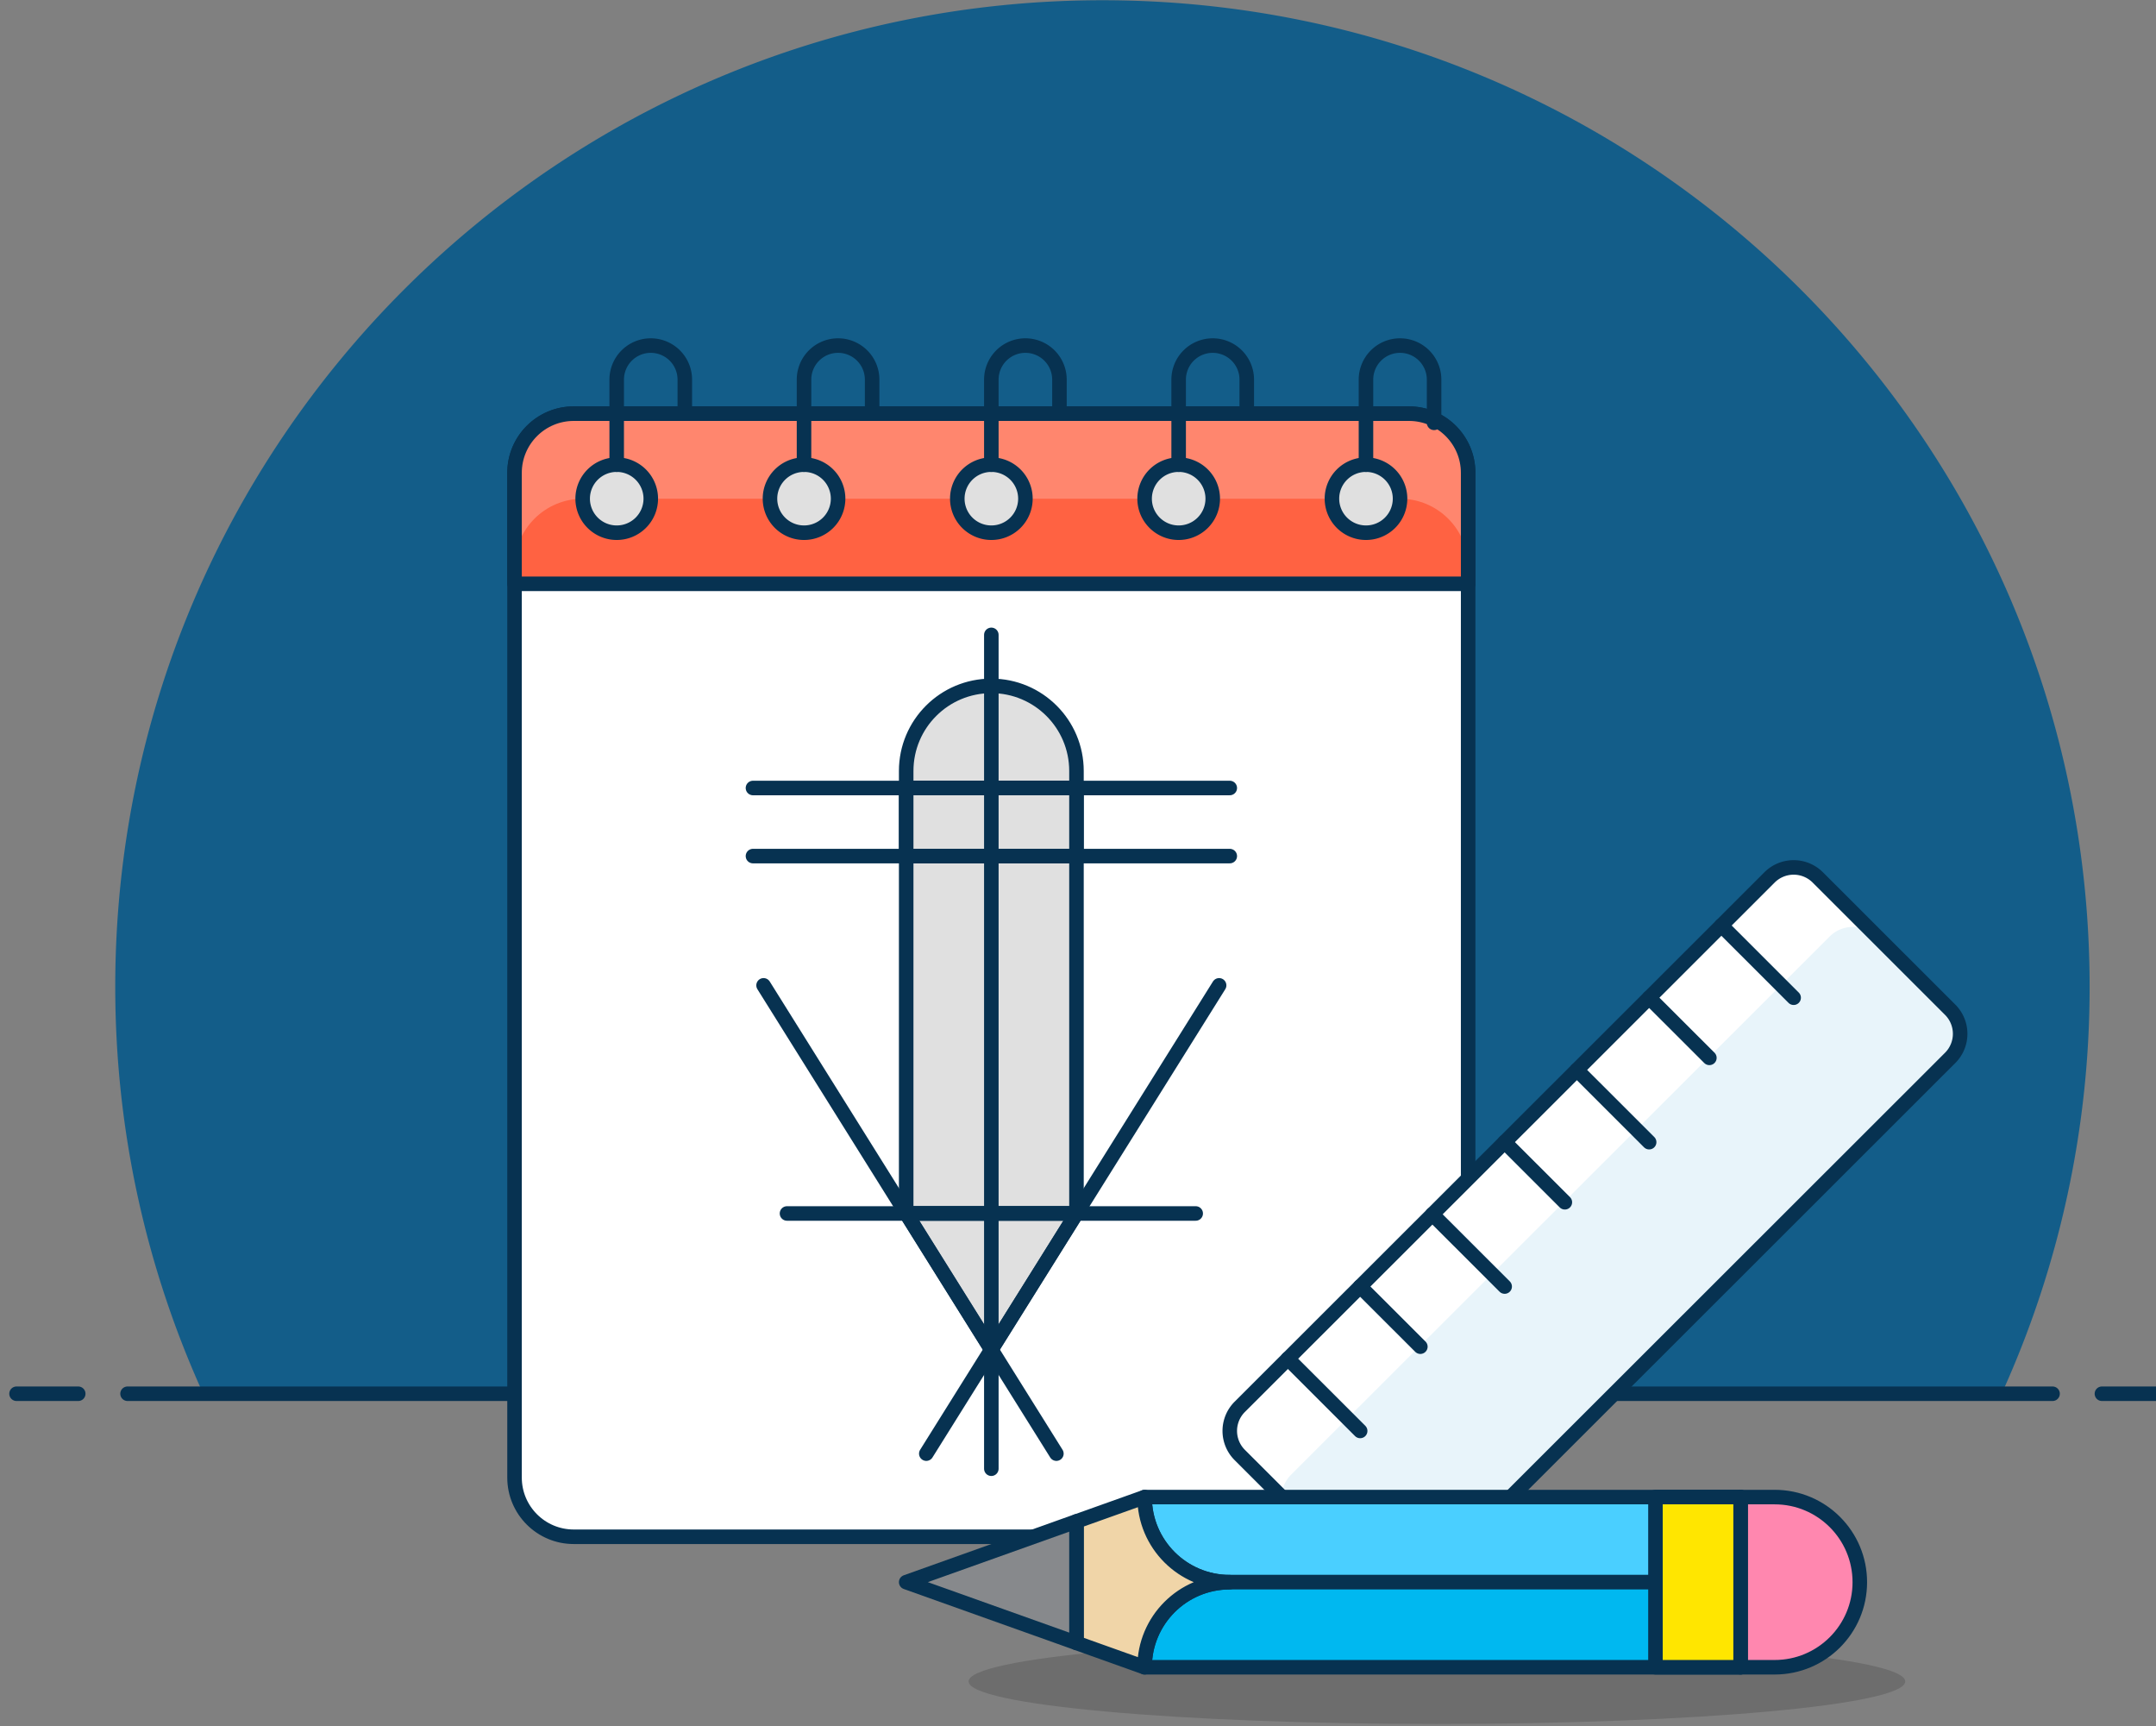
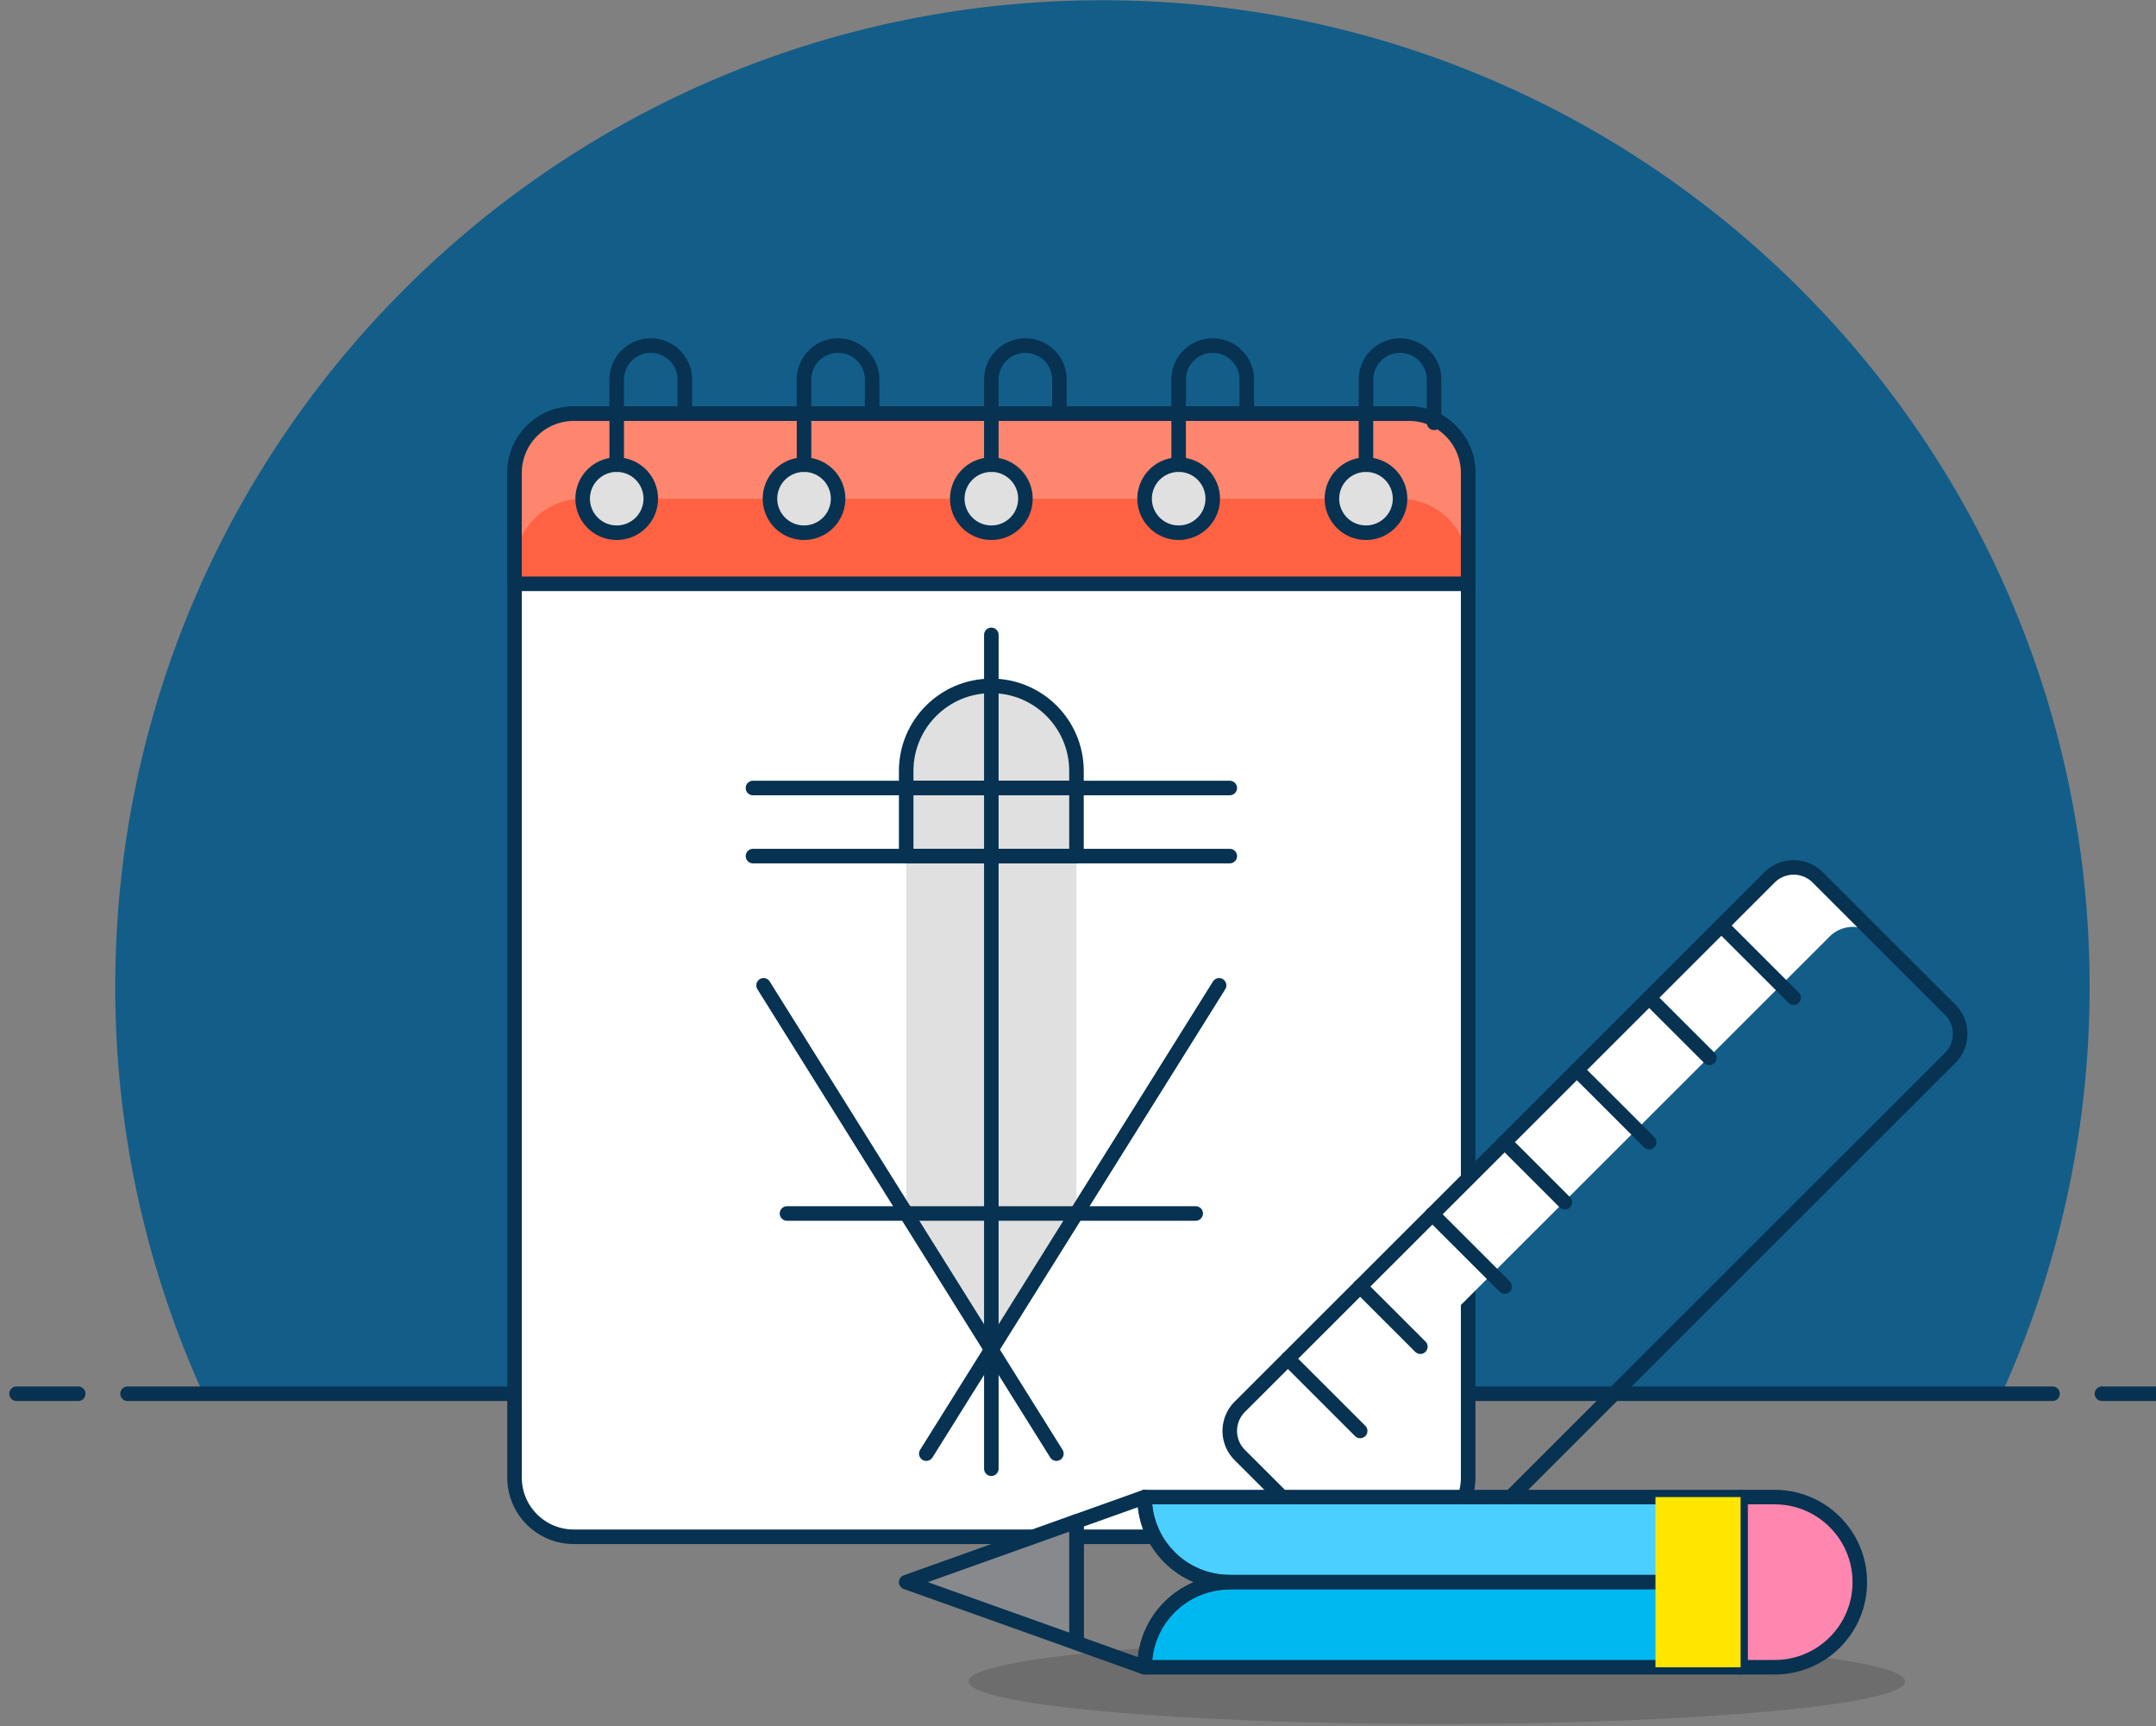
<svg xmlns="http://www.w3.org/2000/svg" width="356" height="285" viewBox="0 0 356 285">
  <rect x="0" y="0" width="356" height="285" fill="#808080" stroke="none" />
  <g>
    <g>
      <g>
        <g>
          <path fill="#135d89" d="M345.039 162.906C345.039 72.959 272.058.04 182.034.04 92.011.04 19.03 72.96 19.03 162.906c0 23.962 5.22 46.694 14.524 67.182h296.961a162.116 162.116 0 0 0 14.524-67.182" />
        </g>
        <g>
          <path fill="none" stroke="#073251" stroke-linecap="round" stroke-linejoin="round" stroke-miterlimit="50" stroke-width="2.4" d="M21.06 230.09h317.859" />
        </g>
        <g>
          <path fill="none" stroke="#073251" stroke-linecap="round" stroke-linejoin="round" stroke-miterlimit="50" stroke-width="2.4" d="M2.73 230.09h10.188" />
        </g>
        <g>
          <path fill="none" stroke="#073251" stroke-linecap="round" stroke-linejoin="round" stroke-miterlimit="50" stroke-width="2.4" d="M347.07 230.09h10.188" />
        </g>
        <g>
          <path fill="#fff" d="M232.642 253.703H94.74c-5.403 0-9.78-4.377-9.78-9.772V78.05c0-5.394 4.377-9.771 9.776-9.771h137.906c5.404 0 9.78 4.377 9.78 9.772V243.93c0 5.399-4.376 9.772-9.78 9.772" />
        </g>
        <g>
          <path fill="none" stroke="#073251" stroke-linecap="round" stroke-linejoin="round" stroke-miterlimit="50" stroke-width="2.4" d="M232.642 253.703H94.74c-5.403 0-9.78-4.377-9.78-9.772V78.05c0-5.394 4.377-9.771 9.776-9.771h137.906c5.404 0 9.78 4.377 9.78 9.772V243.93c0 5.399-4.376 9.772-9.78 9.772z" />
        </g>
        <g>
          <path fill="#ff6242" d="M242.422 96.384H84.96V78.062c0-5.4 4.38-9.772 9.78-9.772h137.906c5.4 0 9.776 4.373 9.776 9.768z" />
        </g>
        <g>
          <path fill="#ff866e" d="M231.175 68.29H96.207c-6.214 0-11.247 5.028-11.247 11.234V93.57c0-6.201 5.033-11.234 11.247-11.234h134.968c6.21 0 11.247 5.033 11.247 11.234V79.524c0-6.206-5.036-11.234-11.247-11.234" />
        </g>
        <g>
          <path fill="#e0e0e0" d="M149.63 200.326h28.118V130.09H149.63z" />
        </g>
        <g>
-           <path fill="none" stroke="#073251" stroke-linecap="round" stroke-linejoin="round" stroke-miterlimit="50" stroke-width="2.4" d="M149.63 200.326v0h28.118v0-70.236 0H149.63v0z" />
-         </g>
+           </g>
        <g>
          <path fill="#e0e0e0" d="M163.69 113.23c-7.764 0-14.06 6.287-14.06 14.047v2.81h28.118v-2.81c0-7.76-6.296-14.047-14.059-14.047" />
        </g>
        <g>
          <path fill="none" stroke="#073251" stroke-linecap="round" stroke-linejoin="round" stroke-miterlimit="50" stroke-width="2.4" d="M163.69 113.23c-7.764 0-14.06 6.287-14.06 14.047v2.81h28.118v0-2.81c0-7.76-6.296-14.047-14.059-14.047z" />
        </g>
        <g>
          <path fill="#020202" fill-opacity=".15" d="M314.59 277.584c0 3.884-34.622 7.023-77.325 7.023s-77.325-3.14-77.325-7.023c0-3.877 34.622-7.024 77.325-7.024s77.326 3.147 77.326 7.024" />
        </g>
        <g>
          <path fill="none" stroke="#073251" stroke-linecap="round" stroke-linejoin="round" stroke-miterlimit="50" stroke-width="2.4" d="M242.422 96.384v0H84.96v0-18.322c0-5.4 4.38-9.772 9.78-9.772h137.906c5.4 0 9.776 4.373 9.776 9.768z" />
        </g>
        <g>
          <path fill="#e0e0e0" d="M107.457 82.329a5.621 5.621 0 0 1-5.623 5.615 5.621 5.621 0 0 1-5.624-5.615 5.62 5.62 0 0 1 5.624-5.619 5.62 5.62 0 0 1 5.623 5.619" />
        </g>
        <g>
          <path fill="none" stroke="#073251" stroke-linecap="round" stroke-linejoin="round" stroke-miterlimit="50" stroke-width="2.4" d="M107.457 82.329a5.621 5.621 0 0 1-5.623 5.615 5.621 5.621 0 0 1-5.624-5.615 5.62 5.62 0 0 1 5.624-5.619 5.62 5.62 0 0 1 5.623 5.619z" />
        </g>
        <g>
          <path fill="none" stroke="#073251" stroke-linecap="round" stroke-linejoin="round" stroke-miterlimit="50" stroke-width="2.4" d="M101.83 76.716v0V62.67a5.622 5.622 0 0 1 5.624-5.619 5.622 5.622 0 0 1 5.623 5.619v5.619" />
        </g>
        <g>
          <path fill="#e0e0e0" d="M138.387 82.329a5.621 5.621 0 0 1-5.623 5.615 5.621 5.621 0 0 1-5.624-5.615 5.62 5.62 0 0 1 5.624-5.619 5.62 5.62 0 0 1 5.623 5.619" />
        </g>
        <g>
          <path fill="none" stroke="#073251" stroke-linecap="round" stroke-linejoin="round" stroke-miterlimit="50" stroke-width="2.4" d="M138.387 82.329a5.621 5.621 0 0 1-5.623 5.615 5.621 5.621 0 0 1-5.624-5.615 5.62 5.62 0 0 1 5.624-5.619 5.62 5.62 0 0 1 5.623 5.619z" />
        </g>
        <g>
          <path fill="none" stroke="#073251" stroke-linecap="round" stroke-linejoin="round" stroke-miterlimit="50" stroke-width="2.4" d="M132.76 76.716v0V62.67a5.622 5.622 0 0 1 5.624-5.619 5.622 5.622 0 0 1 5.623 5.619v5.619" />
        </g>
        <g>
          <path fill="#e0e0e0" d="M169.317 82.329a5.621 5.621 0 0 1-5.623 5.615 5.621 5.621 0 0 1-5.624-5.615 5.62 5.62 0 0 1 5.624-5.619 5.62 5.62 0 0 1 5.623 5.619" />
        </g>
        <g>
          <path fill="none" stroke="#073251" stroke-linecap="round" stroke-linejoin="round" stroke-miterlimit="50" stroke-width="2.4" d="M169.317 82.329a5.621 5.621 0 0 1-5.623 5.615 5.621 5.621 0 0 1-5.624-5.615 5.62 5.62 0 0 1 5.624-5.619 5.62 5.62 0 0 1 5.623 5.619z" />
        </g>
        <g>
          <path fill="none" stroke="#073251" stroke-linecap="round" stroke-linejoin="round" stroke-miterlimit="50" stroke-width="2.4" d="M163.69 76.716v0V62.67a5.622 5.622 0 0 1 5.624-5.619 5.622 5.622 0 0 1 5.623 5.619v5.619" />
        </g>
        <g>
          <path fill="#e0e0e0" d="M200.247 82.329a5.62 5.62 0 0 1-5.62 5.615c-3.109 0-5.627-2.517-5.627-5.615a5.62 5.62 0 0 1 5.628-5.619 5.619 5.619 0 0 1 5.62 5.619" />
        </g>
        <g>
          <path fill="none" stroke="#073251" stroke-linecap="round" stroke-linejoin="round" stroke-miterlimit="50" stroke-width="2.4" d="M200.247 82.329a5.62 5.62 0 0 1-5.62 5.615c-3.109 0-5.627-2.517-5.627-5.615a5.62 5.62 0 0 1 5.628-5.619 5.619 5.619 0 0 1 5.62 5.619z" />
        </g>
        <g>
          <path fill="none" stroke="#073251" stroke-linecap="round" stroke-linejoin="round" stroke-miterlimit="50" stroke-width="2.4" d="M194.62 76.716v0V62.67a5.621 5.621 0 0 1 5.62-5.619 5.623 5.623 0 0 1 5.627 5.619v5.619" />
        </g>
        <g>
          <path fill="#e0e0e0" d="M231.177 82.329a5.621 5.621 0 0 1-5.623 5.615 5.621 5.621 0 0 1-5.624-5.615 5.62 5.62 0 0 1 5.624-5.619 5.62 5.62 0 0 1 5.623 5.619" />
        </g>
        <g>
          <path fill="none" stroke="#073251" stroke-linecap="round" stroke-linejoin="round" stroke-miterlimit="50" stroke-width="2.4" d="M231.177 82.329a5.621 5.621 0 0 1-5.623 5.615 5.621 5.621 0 0 1-5.624-5.615 5.62 5.62 0 0 1 5.624-5.619 5.62 5.62 0 0 1 5.623 5.619z" />
        </g>
        <g>
          <path fill="none" stroke="#073251" stroke-linecap="round" stroke-linejoin="round" stroke-miterlimit="50" stroke-width="2.4" d="M225.55 76.716v0V62.67a5.622 5.622 0 0 1 5.624-5.619 5.62 5.62 0 0 1 5.623 5.619v7.133" />
        </g>
        <g>
          <path fill="#e0e0e0" d="M149.63 141.332h28.118V130.09H149.63z" />
        </g>
        <g>
          <path fill="none" stroke="#073251" stroke-linecap="round" stroke-linejoin="round" stroke-miterlimit="50" stroke-width="2.4" d="M149.63 141.332v0h28.118v0-11.242 0H149.63v0z" />
        </g>
        <g>
          <path fill="#e0e0e0" d="M163.69 222.81l-14.06-22.48h28.118z" />
        </g>
        <g>
-           <path fill="none" stroke="#073251" stroke-linecap="round" stroke-linejoin="round" stroke-miterlimit="50" stroke-width="2.4" d="M163.69 222.81v0l-14.06-22.48v0h28.118v0z" />
-         </g>
+           </g>
        <g>
          <path fill="none" stroke="#073251" stroke-linecap="round" stroke-linejoin="round" stroke-miterlimit="50" stroke-width="2.4" d="M174.431 239.978L126.08 162.67" />
        </g>
        <g>
          <path fill="none" stroke="#073251" stroke-linecap="round" stroke-linejoin="round" stroke-miterlimit="50" stroke-width="2.4" d="M152.95 239.978l48.351-77.308" />
        </g>
        <g>
          <path fill="none" stroke="#073251" stroke-linecap="round" stroke-linejoin="round" stroke-miterlimit="50" stroke-width="2.4" d="M129.95 200.33h67.484" />
        </g>
        <g>
          <path fill="none" stroke="#073251" stroke-linecap="round" stroke-linejoin="round" stroke-miterlimit="50" stroke-width="2.4" d="M124.33 141.33h78.731" />
        </g>
        <g>
          <path fill="none" stroke="#073251" stroke-linecap="round" stroke-linejoin="round" stroke-miterlimit="50" stroke-width="2.4" d="M124.33 130.09h78.731" />
        </g>
        <g>
          <path fill="none" stroke="#073251" stroke-linecap="round" stroke-linejoin="round" stroke-miterlimit="50" stroke-width="2.4" d="M163.69 104.81v137.658" />
        </g>
        <g>
-           <path fill="#e8f4fa" d="M226.578 262.053l-21.87-21.852a5.617 5.617 0 0 1 0-7.948l87.484-87.41a5.636 5.636 0 0 1 7.954 0l21.868 21.852a5.617 5.617 0 0 1 0 7.948l-87.48 87.41a5.628 5.628 0 0 1-7.956 0" />
-         </g>
+           </g>
        <g>
          <path fill="#fff" d="M213.175 243.464l88.911-88.83c2.066-2.07 5.294-2.122 7.519-.33l-9.458-9.455a5.621 5.621 0 0 0-7.955 0l-87.485 87.41a5.612 5.612 0 0 0 0 7.944l6.883 6.881c.09-1.32.579-2.614 1.585-3.62" />
        </g>
        <g>
          <path fill="none" stroke="#073251" stroke-linecap="round" stroke-linejoin="round" stroke-miterlimit="50" stroke-width="2.4" d="M226.578 262.053l-21.87-21.852a5.617 5.617 0 0 1 0-7.948l87.484-87.41a5.636 5.636 0 0 1 7.954 0l21.868 21.852a5.617 5.617 0 0 1 0 7.948l-87.48 87.41a5.628 5.628 0 0 1-7.956 0z" />
        </g>
        <g>
          <path fill="none" stroke="#073251" stroke-linecap="round" stroke-linejoin="round" stroke-miterlimit="50" stroke-width="2.4" d="M284.24 152.79l11.928 11.922" />
        </g>
        <g>
          <path fill="none" stroke="#073251" stroke-linecap="round" stroke-linejoin="round" stroke-miterlimit="50" stroke-width="2.4" d="M272.31 164.71l9.943 9.93" />
        </g>
        <g>
          <path fill="none" stroke="#073251" stroke-linecap="round" stroke-linejoin="round" stroke-miterlimit="50" stroke-width="2.4" d="M260.38 176.64l11.928 11.918" />
        </g>
        <g>
          <path fill="none" stroke="#073251" stroke-linecap="round" stroke-linejoin="round" stroke-miterlimit="50" stroke-width="2.4" d="M248.45 188.55l9.94 9.93" />
        </g>
        <g>
          <path fill="none" stroke="#073251" stroke-linecap="round" stroke-linejoin="round" stroke-miterlimit="50" stroke-width="2.4" d="M236.52 200.47l11.932 11.922" />
        </g>
        <g>
          <path fill="none" stroke="#073251" stroke-linecap="round" stroke-linejoin="round" stroke-miterlimit="50" stroke-width="2.4" d="M224.59 212.39l9.94 9.93" />
        </g>
        <g>
          <path fill="none" stroke="#073251" stroke-linecap="round" stroke-linejoin="round" stroke-miterlimit="50" stroke-width="2.4" d="M212.66 224.31l11.932 11.922" />
        </g>
        <g>
          <path fill="#4acfff" d="M287.414 247.15H189c0 7.76 6.296 14.047 14.06 14.047h84.354z" />
        </g>
        <g>
          <path fill="none" stroke="#073251" stroke-linecap="round" stroke-linejoin="round" stroke-miterlimit="50" stroke-width="2.4" d="M287.414 247.15v0H189c0 7.76 6.296 14.047 14.06 14.047h84.354v0z" />
        </g>
        <g>
          <path fill="#00b8f0" d="M189 275.247h98.414V261.2h-84.355c-7.763 0-14.059 6.287-14.059 14.047" />
        </g>
        <g>
          <path fill="none" stroke="#073251" stroke-linecap="round" stroke-linejoin="round" stroke-miterlimit="50" stroke-width="2.4" d="M189 275.247h98.414v0V261.2v0h-84.355c-7.763 0-14.059 6.287-14.059 14.047z" />
        </g>
        <g>
          <path fill="#ff87af" d="M307.093 261.197c0-7.756-6.292-14.047-14.06-14.047h-5.623v28.094h5.624c7.767 0 14.059-6.286 14.059-14.047" />
        </g>
        <g>
          <path fill="none" stroke="#073251" stroke-linecap="round" stroke-linejoin="round" stroke-miterlimit="50" stroke-width="2.4" d="M307.093 261.197c0-7.756-6.292-14.047-14.06-14.047h-5.623v28.094h5.624c7.767 0 14.059-6.286 14.059-14.047z" />
        </g>
        <g>
          <path fill="#ffe600" d="M273.35 275.244h14.06V247.15h-14.06z" />
        </g>
        <g>
-           <path fill="none" stroke="#073251" stroke-linecap="round" stroke-linejoin="round" stroke-miterlimit="50" stroke-width="2.4" d="M273.35 275.244v0h14.06v0-28.094 0h-14.06v0z" />
-         </g>
+           </g>
        <g>
-           <path fill="#f0d5a8" d="M188.997 247.15l-11.247 4.015v20.065l11.247 4.014c0-7.76 6.296-14.047 14.06-14.047-7.764 0-14.06-6.286-14.06-14.047" />
-         </g>
+           </g>
        <g>
          <path fill="none" stroke="#073251" stroke-linecap="round" stroke-linejoin="round" stroke-miterlimit="50" stroke-width="2.4" d="M188.997 247.15l-11.247 4.015v20.065l11.247 4.014c0-7.76 6.296-14.047 14.06-14.047-7.764 0-14.06-6.286-14.06-14.047z" />
        </g>
        <g>
          <path fill="#87898c" d="M149.63 261.193l28.118 10.032V251.16z" />
        </g>
        <g>
          <path fill="none" stroke="#073251" stroke-linecap="round" stroke-linejoin="round" stroke-miterlimit="50" stroke-width="2.4" d="M149.63 261.193v0l28.118 10.032v0-20.065 0z" />
        </g>
      </g>
    </g>
  </g>
</svg>